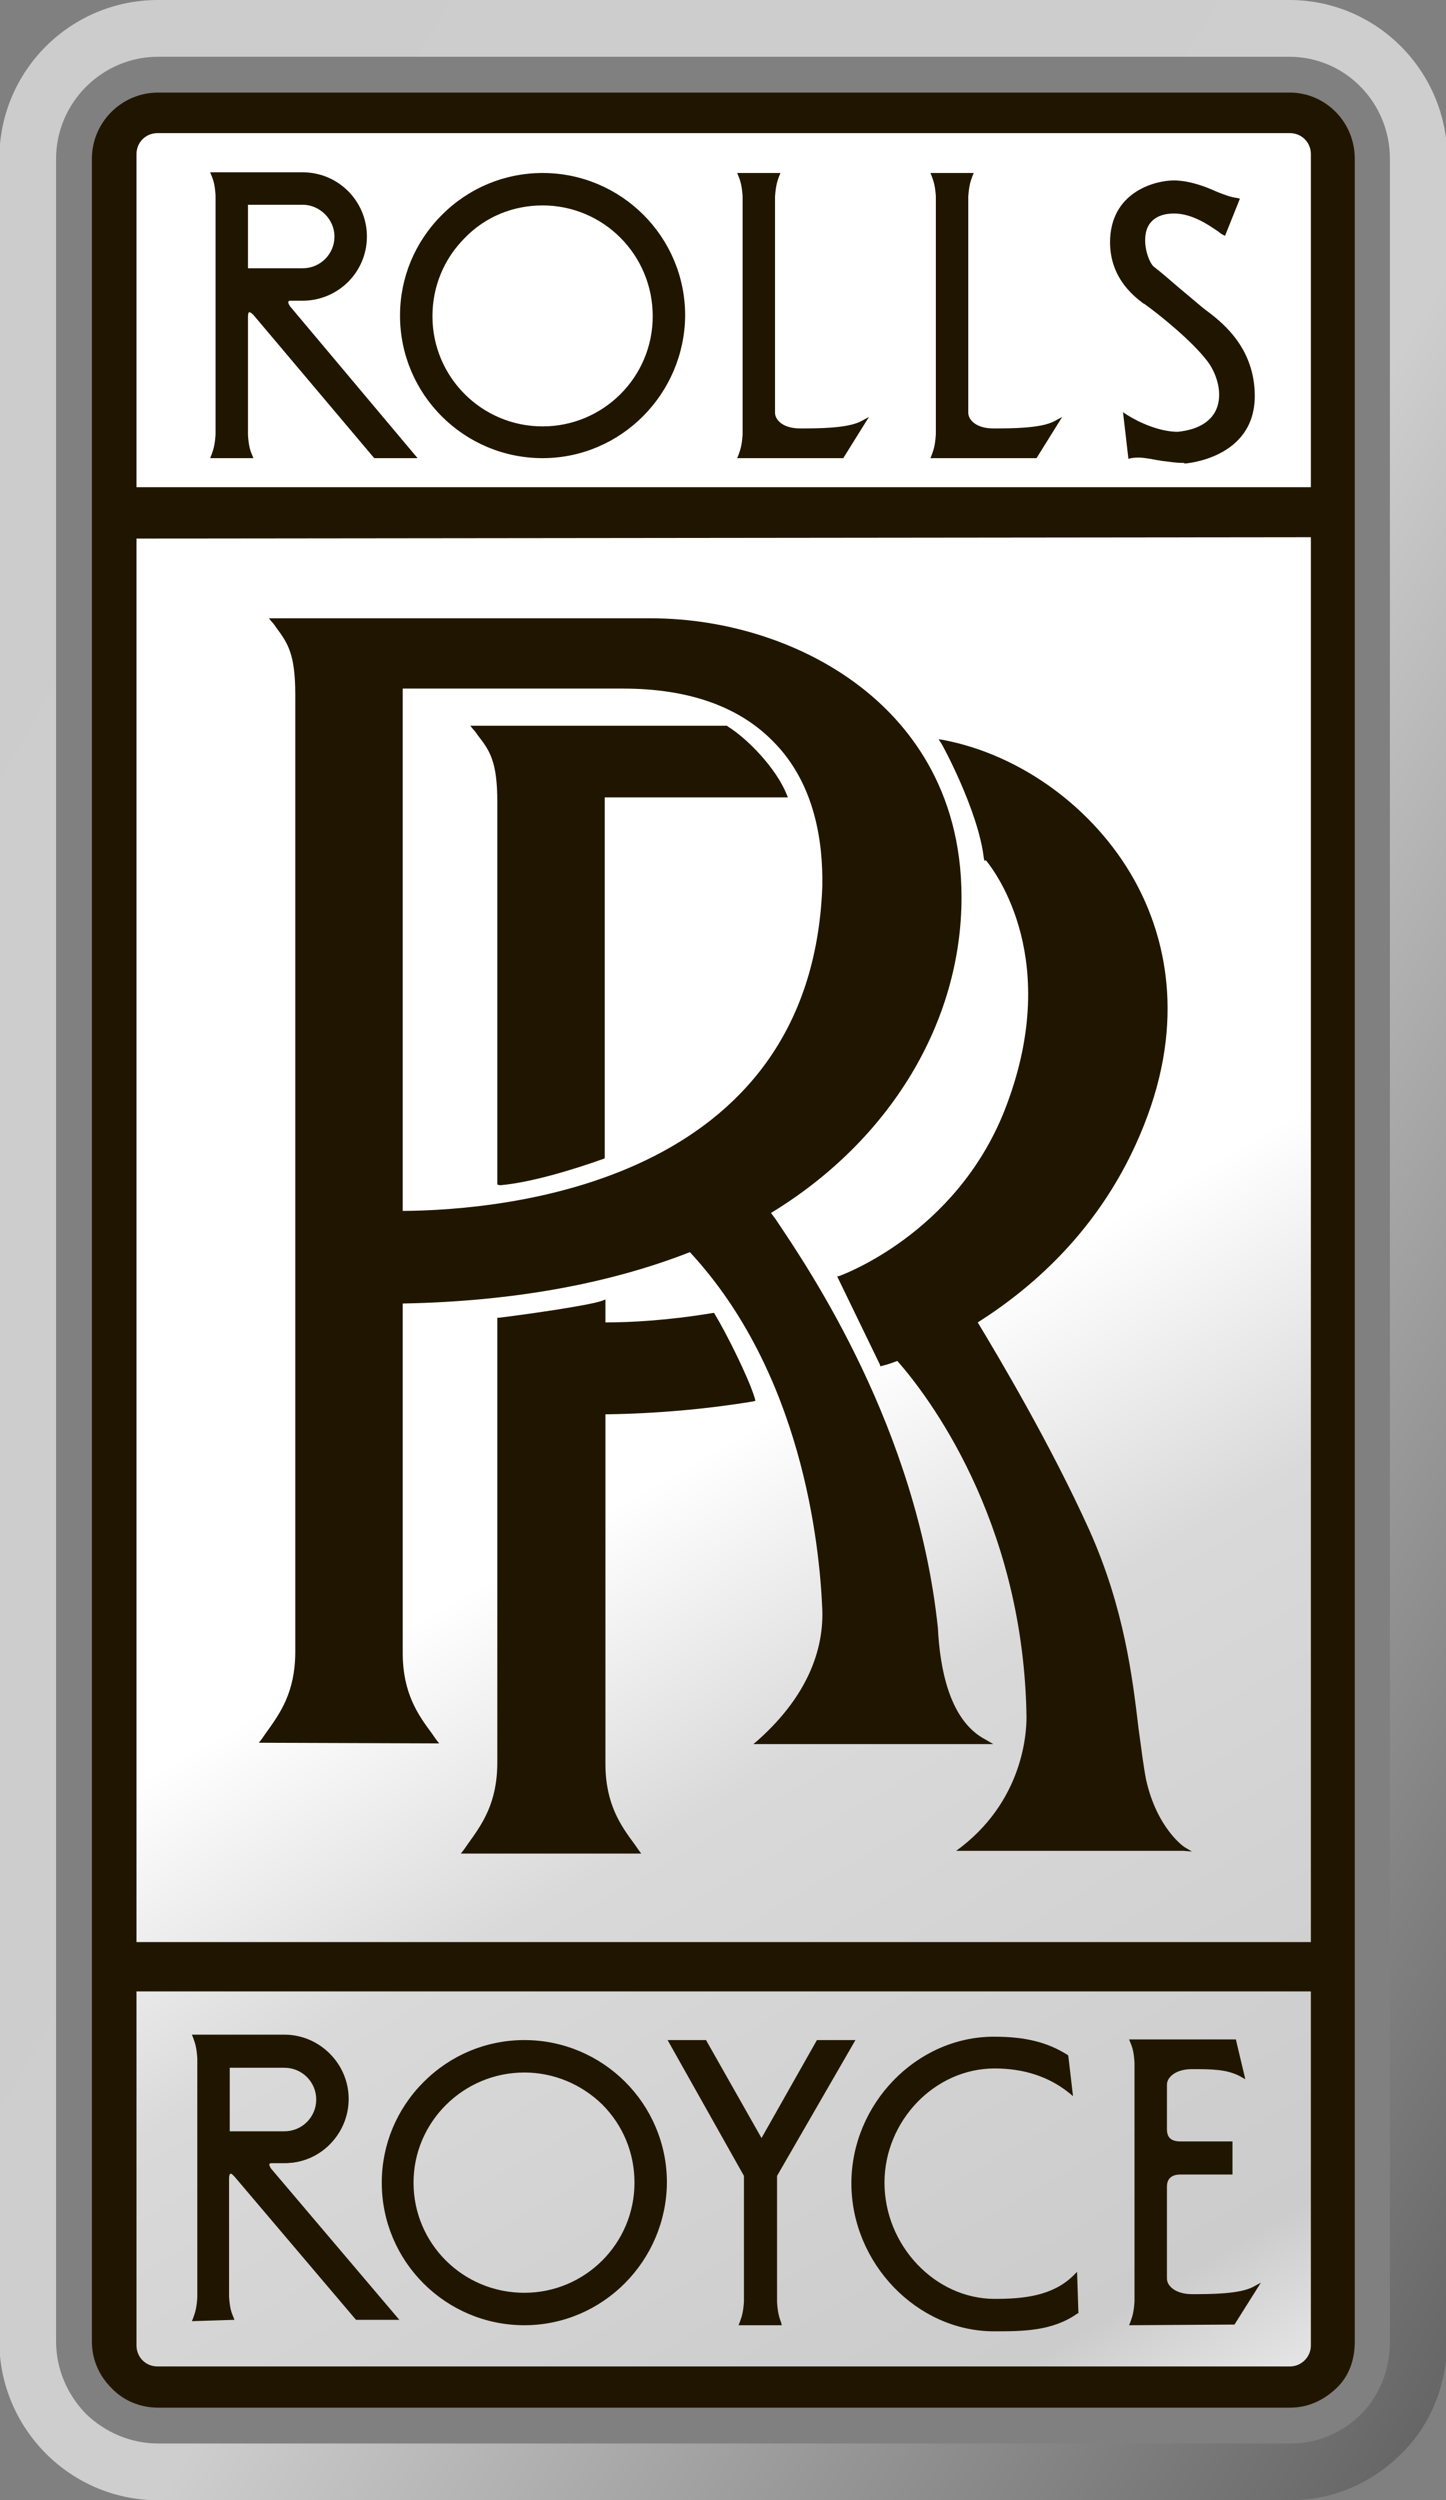
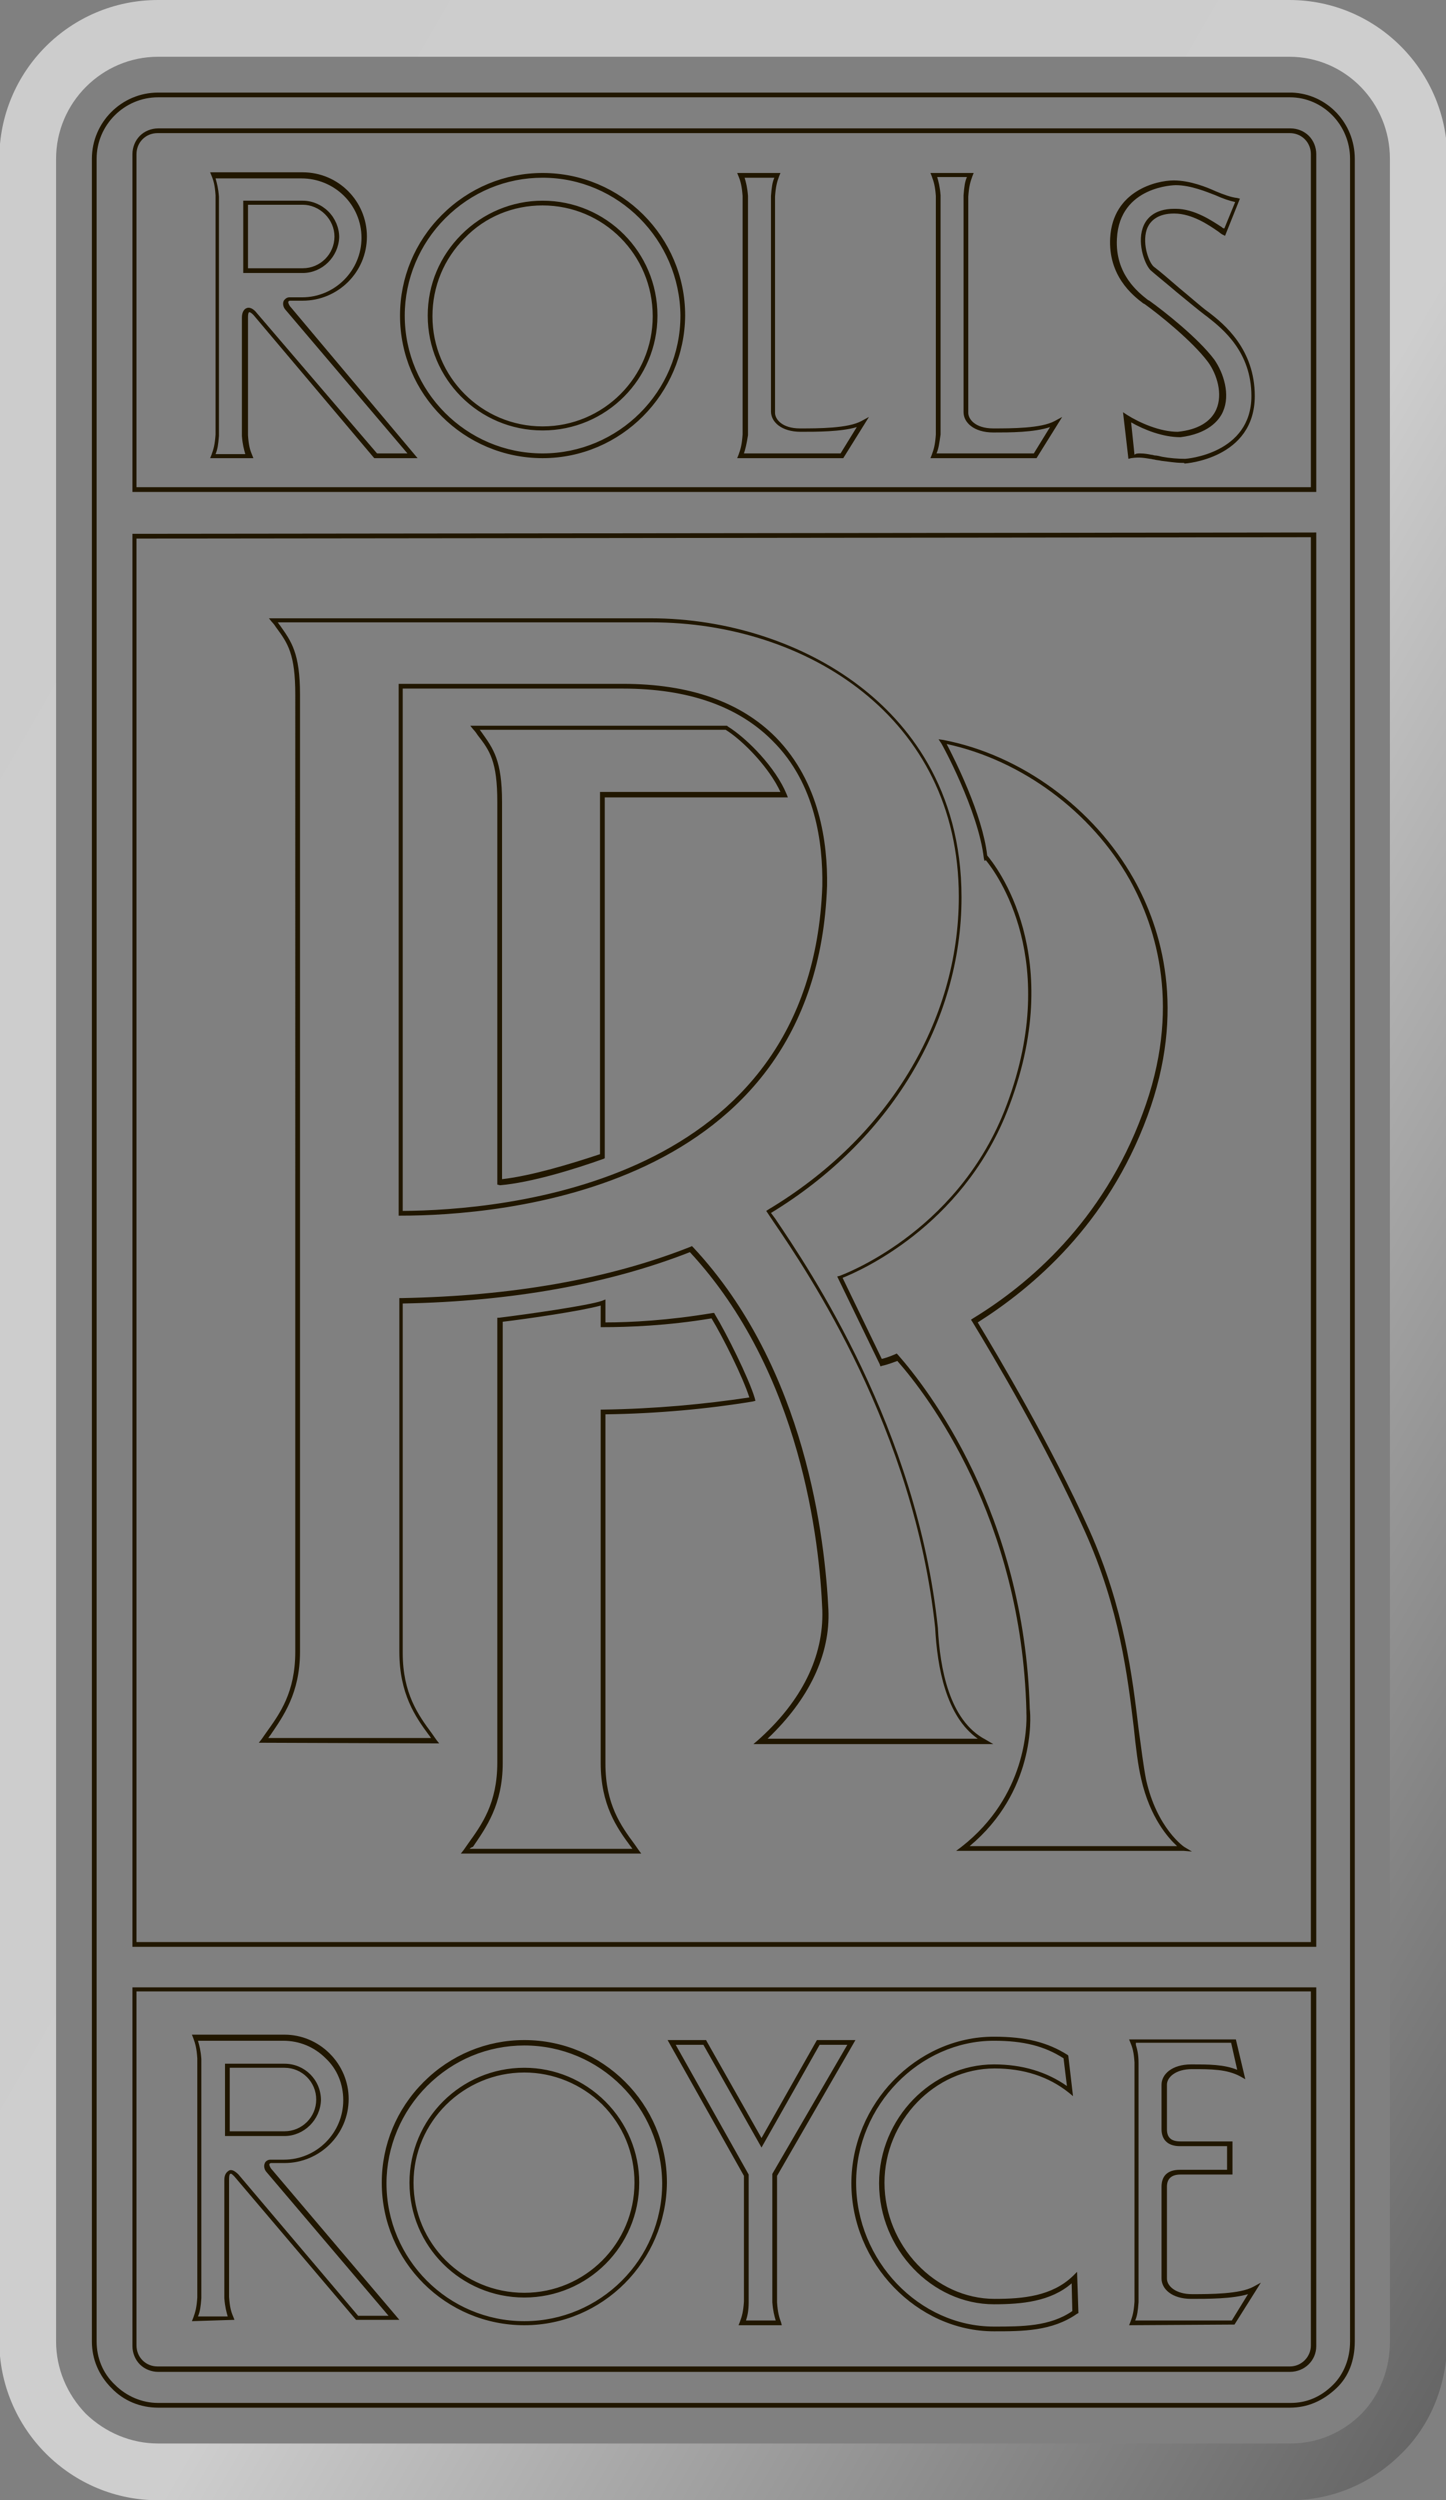
<svg xmlns="http://www.w3.org/2000/svg" xmlns:xlink="http://www.w3.org/1999/xlink" version="1.1" id="Слой_1" x="0px" y="0px" viewBox="0 0 214 370" enable-background="new 0 0 214 370" xml:space="preserve">
  <rect x="0" y="0" width="214" height="370" fill="#808080" stroke="none" />
  <g id="XMLID_81_">
    <linearGradient id="XMLID_12_" gradientUnits="userSpaceOnUse" x1="-45.995" y1="96.636" x2="260.121" y2="273.373">
      <stop offset="0" style="stop-color:#CCCCCC" />
      <stop offset="0.557" style="stop-color:#CECECE" />
      <stop offset="1" style="stop-color:#666666" />
    </linearGradient>
    <path id="XMLID_161_" fill-rule="evenodd" clip-rule="evenodd" fill="url(#XMLID_12_)" d="M201.5,357.2c-2.8,2.8-6.5,4.4-10.5,4.4   H23.4c-4,0-7.8-1.6-10.7-4.4c-2.8-2.9-4.4-6.7-4.4-10.7v-323c0-8.3,6.8-15.1,15.1-15.1l167.4,0c8.3,0,14.9,6.8,14.9,15.1v323   C205.7,350.5,204.3,354.3,201.5,357.2L201.5,357.2z M207.4,363.1c-4.4,4.4-10.2,6.9-16.5,6.9H23.4c-6.3,0-12.2-2.5-16.6-6.9   c-4.4-4.4-6.9-10.4-6.9-16.6v-323C-0.1,10.5,10.4,0,23.4,0l167.4,0c13,0,23.4,10.6,23.4,23.5v323   C214.1,352.7,211.9,358.7,207.4,363.1L207.4,363.1z" />
    <g id="XMLID_154_">
      <defs>
-         <path id="XMLID_155_" d="M195.5,351.2c1.3-1.3,1.8-3,1.8-4.7v-323c0-3.7-2.8-6.7-6.5-6.7l-167.4,0c-3.7,0-6.7,3-6.7,6.7v323     c0,1.8,0.7,3.5,2,4.7c1.3,1.3,2.9,2,4.7,2H191C192.7,353.2,194.3,352.5,195.5,351.2L195.5,351.2z" />
-       </defs>
+         </defs>
      <clipPath id="XMLID_35_">
        <use xlink:href="#XMLID_155_" overflow="visible" />
      </clipPath>
      <g id="XMLID_156_" clip-path="url(#XMLID_35_)">
        <defs>
          <rect id="XMLID_157_" x="16.7" y="16.8" width="180.6" height="336.4" />
        </defs>
        <clipPath id="XMLID_40_">
          <use xlink:href="#XMLID_157_" overflow="visible" />
        </clipPath>
        <linearGradient id="XMLID_41_" gradientUnits="userSpaceOnUse" x1="209.98" y1="366.993" x2="6.589" y2="14.709">
          <stop offset="0" style="stop-color:#FFFFFF" />
          <stop offset="8.823694e-02" style="stop-color:#D6D6D6" />
          <stop offset="0.108" style="stop-color:#CCCCCC" />
          <stop offset="0.153" style="stop-color:#CECECE" />
          <stop offset="0.34" style="stop-color:#D9D9D9" />
          <stop offset="0.453" style="stop-color:#FFFFFF" />
        </linearGradient>
        <rect id="XMLID_1_" x="7" y="14.5" clip-path="url(#XMLID_40_)" fill="url(#XMLID_41_)" width="202.5" height="352.8" />
      </g>
    </g>
    <g id="XMLID_80_">
-       <path id="XMLID_2_" fill-rule="evenodd" clip-rule="evenodd" fill="#201600" d="M197.5,353.2c1.8-1.8,2.6-4.2,2.6-6.7v-323    c0-5.2-4.1-9.4-9.3-9.4v0H23.4c-5.2,0-9.4,4.2-9.4,9.4v323c0,2.5,1,4.9,2.8,6.7c1.8,1.8,4.2,2.8,6.7,2.8H191    C193.5,355.9,195.7,355,197.5,353.2L197.5,353.2L197.5,353.2z M19.9,72.5V22.8c0-0.9,0.4-1.8,1-2.5c0.7-0.7,1.5-1,2.4-1l167.6,0    c0.9,0,1.8,0.4,2.5,1c0.7,0.7,1,1.5,1,2.5l0,49.7H19.9L19.9,72.5z M19.9,287.7V79.3l174.5-0.2v208.6H19.9L19.9,287.7z     M194.4,294.4v52.8c0,1.9-1.6,3.5-3.5,3.5H23.4c-0.9,0-1.8-0.4-2.4-1c-0.7-0.7-1-1.5-1-2.5l0-52.8H194.4L194.4,294.4z M80.3,67.4    c11.4,0,20.7-9.3,20.7-20.7C101,35.3,91.7,26,80.3,26c-11.4,0-20.7,9.3-20.7,20.7C59.6,58.1,68.8,67.4,80.3,67.4L80.3,67.4z     M77.6,343.7c11.4,0,20.7-9.3,20.7-20.7c0-11.4-9.3-20.7-20.7-20.7c-11.4,0-20.7,9.3-20.7,20.7C56.9,334.4,66.1,343.7,77.6,343.7    L77.6,343.7z M109.6,67.5c0.3-0.8,0.5-1.6,0.6-3.1l0-35.4c-0.1-1.5-0.3-2.2-0.6-3.1l5.4,0c-0.3,0.8-0.5,1.6-0.6,3.1V61    c0,1.2,1.3,2.6,4,2.6c2.8,0,7.2,0,9.3-1.1l-3.1,4.9H109.6L109.6,67.5z M138.1,67.5c0.3-0.8,0.5-1.6,0.6-3.1l0-35.4    c-0.1-1.5-0.3-2.2-0.6-3.1l5.4,0c-0.3,0.8-0.5,1.6-0.6,3.1l0,32.1c0,1.2,1.3,2.6,4,2.6c2.8,0,7.2,0,9.3-1.1l-3.1,4.9H138.1    L138.1,67.5z M36.9,67.5c-0.3-0.8-0.5-1.6-0.6-3.1l0-17.5c0-1.3,0.8-1.3,1.4-0.5l17.9,21.1h5.4L42.5,45.6    c-0.4-0.5-0.4-1.3,0.3-1.3l1.9,0c5.1,0,9.2-4.1,9.2-9.2c0-5.1-4.1-9.2-9.2-9.2l-13.2,0c0.3,0.8,0.5,1.6,0.6,3.1l0,35.4    c-0.1,1.5-0.3,2.2-0.6,3.1H36.9L36.9,67.5z M34.2,343.2c-0.3-0.8-0.5-1.6-0.6-3.1v-17.5c0-1.3,0.8-1.3,1.4-0.5l17.9,21.1h5.5    l-18.5-21.8c-0.4-0.5-0.4-1.3,0.3-1.3h2c5.1,0,9.2-4.1,9.2-9.2c0-5.1-4.1-9.2-9.2-9.2l-13.2,0c0.3,0.8,0.5,1.6,0.6,3.1v35.4    c-0.1,1.5-0.3,2.2-0.6,3.1L34.2,343.2L34.2,343.2z M181.3,34.2l1.9-4.7c-0.8-0.1-1.9-0.5-3.3-1c-1.3-0.6-3.7-1.6-6-1.6    c-2.3,0-8.7,1.4-9,8.2c-0.3,5.7,3.5,8.4,4.9,9.6c2,1.5,7.2,5.4,9.5,8.7c2.3,3.2,3.5,9.9-4.8,10.9c-2.8,0-6-1.4-7.7-2.5l0.7,5.8    c1.7-0.3,2.7,0.1,3.4,0.2c1.3,0.1,3,0.5,4.6,0.4c1.6-0.1,10.1-1.5,10.1-9.6c0-7.2-5-10.7-7-12.3c-1.4-1-6.1-5.1-7.9-6.5    c-1.3-1-3.5-8.4,3.1-8.6C177.2,31,180.2,33.6,181.3,34.2L181.3,34.2z M114.7,340.7c0.1,1.5,0.3,2.2,0.6,3.1l-5.4,0    c0.3-0.8,0.5-1.6,0.6-3.1l0-18.8l-11.1-19.6h4.9l8.4,14.9l8.4-14.9h4.9l-11.4,19.6V340.7L114.7,340.7z M182,317.4h-7.3    c-1.3,0-2.3-0.5-2.3-2.2v-6.6c0-1.2,1.3-2.6,4-2.6c2.8,0,5.2,0,7.3,1.1l-1.1-4.9h-15c0.3,0.8,0.5,1.6,0.6,3.1l0,35.4    c-0.1,1.5-0.3,2.2-0.6,3.1l15,0l3.1-4.9c-2.1,1.1-6.5,1.1-9.3,1.1c-2.8,0-4-1.4-4-2.6v-13.6c0-1.7,1-2.2,2.3-2.2l7.3,0V317.4    L182,317.4z M158.3,309.4c-3.2-2.5-7.1-3.6-11.2-3.6c-9.2,0-16.7,8.1-16.7,17.3c0,9.2,7.5,17.6,16.7,17.6c4.6,0,8.8-0.5,11.8-3.5    l0.2,5.1c-3.4,2.4-7.5,2.5-12,2.5c-11.4,0-20.7-10.2-20.7-21.6c0-11.4,9.3-21.3,20.7-21.3c4.1,0,7.5,0.6,10.7,2.7L158.3,309.4    L158.3,309.4z M80.3,63.4c9.2,0,16.7-7.5,16.7-16.7C97,37.5,89.5,30,80.3,30c-9.2,0-16.7,7.5-16.7,16.7    C63.6,55.9,71.1,63.4,80.3,63.4L80.3,63.4z M77.6,339.7c9.2,0,16.7-7.5,16.7-16.7c0-9.2-7.5-16.7-16.7-16.7    c-9.2,0-16.7,7.5-16.7,16.7C60.9,332.2,68.4,339.7,77.6,339.7L77.6,339.7z M44.8,40.1c2.8,0,5-2.3,5-5c0-2.8-2.2-5-5-5l-8.4,0v10    L44.8,40.1L44.8,40.1z M42.1,315.8c2.8,0,5-2.2,5-5c0-2.8-2.2-5-5-5h-8.4v10L42.1,315.8L42.1,315.8z M112.5,257.6h33.2    c-5.1-2.7-6.9-9.9-7.2-16.7c-3.3-31.1-20.6-55.3-24.8-61.6c19.7-11.8,28.4-29.9,28.4-46.6c0-27.8-24.5-40.9-45.7-40.9H40.4    c2.1,3,3.6,4.2,3.6,11.1v141.6c0,6.9-3,10.2-5.1,13.2l25.4,0c-2.1-3-5.1-6.3-5.1-13.1l0-52c17.1-0.3,31.4-3.1,42.9-7.7    c17.5,18.7,19.6,45.9,19.9,53.4C122.3,245.6,118.4,252.2,112.5,257.6L112.5,257.6z M59.3,179.6L59.3,179.6v-78h32.9    c22.7,0,30.2,14.4,29.9,29.6C120.5,173.3,78.7,179.6,59.3,179.6L59.3,179.6z M89.1,208.9c7.9-0.1,15.4-0.8,22.1-1.9    c-0.9-3-4.2-9.6-5.8-12.3c-6.1,1-11.8,1.4-16.3,1.4l0-3.3c-2.1,0.7-11.4,2.1-15.2,2.5v65.6c0,6.9-3,10.2-5.1,13.1h25.4    c-2.1-3-5.1-6.3-5.1-13.1L89.1,208.9L89.1,208.9z M116.1,117.5H89.1V171c-3.4,1.2-10.3,3.4-15.2,3.9v-56.2c0-6.9-1.5-8.1-3.6-11.1    l37.2,0C110.5,109.5,114.6,113.8,116.1,117.5L116.1,117.5z M142.5,273.6h32.7c0,0-4.2-2.7-5.9-10.3c-1.7-7.6-1.3-20.9-8.4-36.9    c-5.8-12.9-13.7-26.2-16.6-30.9c8.7-5.3,19.4-14.7,25.3-30.5c11-29.5-10.1-51.5-30-55.3c0,0,5.5,9.9,6.3,17.1    c0,0,12.5,13.8,3,37.8c-7.4,18.6-24.5,24.5-24.5,24.5l6.1,12.7c0,0,0.9-0.2,2.3-0.7c3.8,4.3,18.6,22.9,19.4,52.2    C152.2,253.1,153.2,265.2,142.5,273.6L142.5,273.6z" />
      <path id="XMLID_28_" fill="#201600" d="M190.9,356.3H23.4c-2.6,0-5.1-1-6.9-2.9c-1.9-1.9-2.9-4.3-2.9-6.9v-323    c0-5.4,4.4-9.8,9.8-9.8l167.8,0c5.2,0.2,9.3,4.5,9.3,9.8v323c0,2.8-0.9,5.2-2.7,6.9l0,0C195.8,355.3,193.5,356.3,190.9,356.3z     M23.4,14.4c-5,0-9.1,4.1-9.1,9.1v323c0,2.4,0.9,4.7,2.7,6.4c1.7,1.7,4,2.7,6.4,2.7h167.6c2.4,0,4.5-0.9,6.3-2.7l0,0    c1.6-1.6,2.5-3.9,2.5-6.4v-323c0-5-4-9.1-8.9-9.1L23.4,14.4z M190.9,351H23.4c-1,0-2-0.4-2.7-1.1c-0.7-0.7-1.1-1.7-1.1-2.7l0-53.1    h175.2v53.1C194.8,349.3,193.1,351,190.9,351z M20.2,294.7l0,52.4c0,0.8,0.3,1.6,0.9,2.2c0.6,0.6,1.4,0.9,2.2,0.9h167.6    c1.7,0,3.1-1.4,3.1-3.1v-52.4H20.2z M147.1,345c-11.4,0-21.1-10.1-21.1-21.9c0-11.7,9.6-21.7,21.1-21.7c4.6,0,7.9,0.8,10.9,2.7    l0.1,0.1l0.7,6l-0.6-0.5c-3-2.4-6.7-3.6-11-3.6c-8.9,0-16.3,7.8-16.3,16.9c0,9.3,7.5,17.2,16.3,17.2c4.2,0,8.5-0.4,11.6-3.4    l0.6-0.6l0.2,6.1l-0.2,0.1C155.7,345,151.3,345,147.1,345z M147.1,302c-11,0-20.4,9.6-20.4,21c0,11.5,9.3,21.3,20.4,21.3    c4.1,0,8.3,0,11.6-2.3l-0.1-4.1c-3.1,2.7-7.4,3.1-11.5,3.1c-9.2,0-17-8.2-17-17.9c0-9.6,7.8-17.6,17-17.6c4.2,0,7.8,1.1,10.8,3.2    l-0.5-4.1C154.6,302.8,151.5,302,147.1,302z M115.7,344.1l-6.4,0l0.2-0.5c0.3-0.8,0.5-1.5,0.6-3V322l-11.3-20.1h5.7l0.1,0.2    l8.1,14.3l8.2-14.5h5.7L115,322v18.7c0.1,1.5,0.3,2.2,0.6,3L115.7,344.1z M110.4,343.4l4.4,0c-0.2-0.7-0.4-1.4-0.5-2.7l0,0v-18.9    l0-0.1l11.1-19.1h-4.1l-8.6,15.2l-8.6-15.2H100l10.8,19.2l0,18.9C110.8,342,110.6,342.8,110.4,343.4z M167.1,344.1l0.2-0.5    c0.3-0.8,0.5-1.5,0.6-3l0-35.4c-0.1-1.5-0.3-2.2-0.6-2.9l-0.2-0.5h15.8l1.4,5.9l-0.7-0.4c-2-1.1-4.4-1.1-7.2-1.1    c-2.4,0-3.7,1.2-3.7,2.3v6.6c0,1.2,0.6,1.8,2,1.8h7.7v4.9l-7.7,0c-1.3,0-2,0.6-2,1.8v13.6c0,1.1,1.3,2.3,3.7,2.3    c2.7,0,7.1,0,9.1-1.1l1.1-0.6l-3.9,6.2L167.1,344.1z M168.1,302.6c0.2,0.7,0.4,1.4,0.4,2.7l0,35.4c-0.1,1.3-0.2,2-0.5,2.7l14.3,0    l2.4-3.9c-2.3,0.7-5.9,0.7-8.4,0.7c-2.9,0-4.4-1.5-4.4-3v-13.6c0-1.6,0.9-2.5,2.7-2.5l7,0v-3.5h-7c-1.7,0-2.7-0.9-2.7-2.5v-6.6    c0-1.5,1.5-3,4.4-3c2.6,0,4.8,0,6.8,0.8l-0.9-4H168.1z M77.6,344.1c-11.6,0-21.1-9.4-21.1-21.1c0-5.6,2.2-10.9,6.2-14.9    c4-4,9.3-6.2,14.9-6.2c0,0,0,0,0,0c11.6,0,21.1,9.4,21.1,21.1C98.6,334.6,89.2,344.1,77.6,344.1z M77.6,302.7    c-5.4,0-10.5,2.1-14.4,6c-3.8,3.8-6,9-6,14.4c0,11.2,9.1,20.4,20.4,20.4c11.2,0,20.4-9.1,20.4-20.4    C97.9,311.8,88.8,302.7,77.6,302.7C77.6,302.7,77.6,302.7,77.6,302.7z M28.4,343.5l0.2-0.5c0.3-0.8,0.5-1.5,0.6-3v-35.4    c-0.1-1.5-0.3-2.2-0.6-3l-0.2-0.5l13.7,0c2.5,0,4.9,1,6.7,2.8c1.8,1.8,2.8,4.2,2.8,6.7c0,5.3-4.3,9.5-9.5,9.5h-2    c-0.1,0-0.2,0.1-0.2,0.1c-0.1,0.1,0,0.4,0.2,0.7l19,22.4h-6.4l-0.1-0.1l-17.9-21.1c-0.3-0.3-0.5-0.5-0.6-0.4    c-0.1,0-0.2,0.2-0.2,0.7v17.5c0.1,1.5,0.3,2.2,0.6,2.9l0.2,0.5L28.4,343.5z M29.3,302c0.2,0.7,0.4,1.4,0.5,2.7v35.4    c-0.1,1.3-0.2,2-0.5,2.7l4.4,0c-0.2-0.7-0.4-1.4-0.5-2.7v-17.5c0-0.9,0.4-1.2,0.7-1.4c0.4-0.2,0.9,0.1,1.4,0.6l17.7,20.9h4.5    l-18-21.2c-0.4-0.4-0.5-1-0.3-1.4c0.1-0.3,0.5-0.5,0.8-0.5h2c4.9,0,8.8-4,8.8-8.8c0-2.4-0.9-4.6-2.6-6.2c-1.7-1.7-3.9-2.6-6.3-2.6    L29.3,302z M77.6,340c-9.4,0-17-7.6-17-17c0-9.4,7.6-17,17-17c4.5,0,8.8,1.8,12,5c3.2,3.2,5,7.5,5,12C94.6,332.4,87,340,77.6,340z     M77.6,306.7c-9,0-16.4,7.3-16.4,16.3c0,9,7.3,16.3,16.4,16.3c9,0,16.3-7.3,16.3-16.3c0-4.4-1.7-8.5-4.8-11.6    C86,308.4,81.9,306.7,77.6,306.7z M42.1,316.1l-8.8,0v-10.7h8.8c3,0,5.4,2.4,5.4,5.4C47.4,313.7,45,316.1,42.1,316.1z M34,315.4    l8.1,0c2.6,0,4.7-2.1,4.7-4.7c0-2.6-2.1-4.7-4.7-4.7H34V315.4z M194.8,288.1H19.6V79h0.3l174.9-0.2V288.1z M20.2,287.4h173.8V79.5    L20.2,79.7V287.4z M94.9,274.3H68.2l0.4-0.5c0.2-0.3,0.5-0.7,0.7-1c2-2.8,4.3-5.9,4.3-12V195l0.3,0c4.1-0.5,13.2-1.8,15.2-2.5    l0.5-0.2l0,3.4c3.7,0,9.4-0.3,15.9-1.4l0.2,0l0.1,0.2c1.7,2.8,5,9.4,5.9,12.4l0.1,0.4l-0.4,0.1c-6.6,1.1-14.2,1.8-21.8,1.9l0,51.7    c0,6,2.3,9.2,4.3,11.9c0.2,0.3,0.5,0.7,0.7,1L94.9,274.3z M69.5,273.6h24.1c-0.1-0.1-0.2-0.3-0.3-0.4c-2-2.7-4.4-6.1-4.4-12.3    l0-52.3l0.3,0c7.6-0.1,15.1-0.8,21.7-1.8c-1-3.1-3.9-8.9-5.6-11.7c-6.6,1.1-12.4,1.3-16.1,1.3h-0.3l0-3.2    c-2.8,0.8-11.1,2-14.5,2.4v65.3c0,6.2-2.5,9.6-4.4,12.4C69.7,273.4,69.6,273.5,69.5,273.6z M175.2,273.9h-33.7l0.8-0.6    c9.6-7.5,9.7-17.9,9.6-19.8h0l0-0.3c-0.7-28.5-14.6-46.7-19.1-51.8c-1.3,0.5-2.1,0.7-2.2,0.7l-0.3,0.1l-0.1-0.3l-6.3-13l0.4-0.1    c0.2-0.1,17-6.1,24.3-24.3c8.8-22.2-1.3-35.5-2.7-37.2l-0.2,0.1l-0.1-0.4c-0.8-7-6.2-16.9-6.3-17l-0.4-0.6l0.7,0.1    c11.5,2.2,22.3,10.1,28.2,20.6c4.1,7.3,7.8,19.4,2,35.1c-5.9,16-16.9,25.3-25.1,30.5c3.2,5.3,10.8,18.1,16.5,30.7    c5.2,11.6,6.4,21.9,7.3,29.4c0.4,2.9,0.7,5.4,1.1,7.5c1.6,7.3,5.7,10.1,5.8,10.1l1,0.6L175.2,273.9z M143.5,273.2h30.7    c-1.3-1.2-4-4.2-5.3-9.9c-0.5-2.1-0.8-4.7-1.1-7.6c-0.9-7.5-2.1-17.7-7.3-29.2c-5.7-12.7-13.5-25.8-16.6-30.9l-0.2-0.3l0.3-0.2    c8.2-5,19.2-14.3,25.1-30.3c5.8-15.5,2.1-27.4-1.9-34.6c-5.7-10.1-16-17.7-27.1-20.1c1.2,2.3,5.3,10.4,6,16.5    c1.1,1.3,12.1,14.9,2.9,38c-6.8,17-21.8,23.5-24.3,24.5l5.8,12c0.4-0.1,1.1-0.3,2-0.7l0.2-0.1l0.2,0.2c4.4,5,18.7,23.4,19.5,52.4    h0C152.6,254.3,153.1,265.2,143.5,273.2z M38.3,257.9l0.4-0.5c0.2-0.3,0.5-0.7,0.7-1c2-2.8,4.3-5.9,4.3-12V102.8    c0-6-1.1-7.6-2.8-9.9c-0.2-0.3-0.4-0.6-0.7-0.9l-0.4-0.5h56.5c11.4,0,22.7,3.7,31,10.1c6.9,5.3,15,15,15,31.2    c0,18.5-10.6,36-28.2,46.7l0.6,0.8c5.2,7.7,21,31.1,24.1,60.6c0.3,6,1.7,13.7,7,16.5l1.2,0.7h-35.5l0.7-0.6    c6.5-5.8,9.7-12.4,9.5-19.2c-0.4-10-3.1-35.2-19.6-53c-12,4.7-26.3,7.3-42.5,7.6l0,51.7c0,6,2.3,9.2,4.3,11.9    c0.2,0.3,0.5,0.7,0.7,1l0.4,0.5L38.3,257.9z M41.1,92.1c0.1,0.1,0.2,0.3,0.3,0.4c1.7,2.4,3,4.1,3,10.3v141.6    c0,6.2-2.5,9.6-4.4,12.4c-0.1,0.1-0.2,0.3-0.3,0.4l24.1,0c-0.1-0.1-0.2-0.3-0.3-0.4c-2-2.7-4.4-6.1-4.4-12.4l0-52.3l0.3,0    c16.3-0.3,30.7-2.8,42.8-7.6l0.2-0.1l0.2,0.2c16.8,18,19.5,43.5,20,53.6c0.3,6.7-2.9,13.3-9,19.1h31.1c-4.7-3.3-6-10.6-6.3-16.4    c-3.1-29.3-18.8-52.6-24-60.2l-1-1.5l0.3-0.2c17.7-10.6,28.2-27.9,28.2-46.3c0-26.7-22.8-40.6-45.4-40.6H41.1z M59.3,179.9h-0.3    v-78.7h33.2c9.9,0,17.5,2.7,22.7,8c6.4,6.6,7.6,15.5,7.5,21.9C120.8,176.4,73.7,179.9,59.3,179.9z M59.6,101.9v77.3    c14.6-0.1,60.5-3.8,62.1-48.1c0.1-6.3-1-15.1-7.3-21.4c-5.1-5.2-12.6-7.8-22.2-7.8H59.6z M73.6,175.3v-56.6c0-6-1.1-7.6-2.9-9.9    c-0.2-0.3-0.4-0.6-0.7-0.9l-0.4-0.5l38,0l0.1,0.1c2.9,1.8,7.1,6.1,8.7,10l0.2,0.5H89.5v53.4l-0.2,0.1c-4.5,1.6-10.7,3.5-15.3,3.9    L73.6,175.3z M71,108c0.1,0.1,0.2,0.3,0.3,0.4c1.7,2.4,3,4.1,3,10.3v55.8c4.4-0.5,10.3-2.3,14.5-3.7v-53.6h26.7    c-1.6-3.5-5.4-7.5-8.1-9.2L71,108z M194.8,72.8H19.6v-50c0-1,0.4-2,1.1-2.7c0.7-0.7,1.7-1.1,2.7-1.1l167.6,0c1,0,2,0.4,2.7,1.1    c0.7,0.7,1.1,1.7,1.1,2.7V72.8z M20.2,72.1h173.8V22.8c0-0.8-0.3-1.6-0.9-2.2c-0.6-0.6-1.4-0.9-2.2-0.9l-167.6,0    c-0.8,0-1.6,0.3-2.2,0.9c-0.6,0.6-0.9,1.4-0.9,2.2V72.1z M175,68.5c-1.1,0-2.1-0.2-3.1-0.3c-0.4-0.1-0.8-0.1-1.1-0.2    c-0.2,0-0.4-0.1-0.6-0.1c-0.7-0.1-1.5-0.3-2.8-0.1l-0.4,0.1l-0.8-6.9l0.6,0.4c1.9,1.2,4.9,2.5,7.5,2.5c3-0.3,4.9-1.5,5.7-3.3    c1-2.3,0.1-5.2-1.2-7c-2.3-3.1-7.3-7.1-9.4-8.6l-0.2-0.1c-1.6-1.2-5.2-4.1-4.9-9.7c0.4-7,6.9-8.5,9.4-8.5c2.4,0,4.9,1,6.2,1.6    c1.2,0.5,2.3,0.9,3.2,1l0.4,0.1l-2.2,5.5l-0.4-0.2c-0.2-0.1-0.4-0.3-0.7-0.5c-1.3-0.9-3.8-2.6-6.4-2.6c0,0-0.1,0-0.1,0    c-2.1,0-3.5,0.9-4,2.4c-0.7,2.2,0.4,5,1.1,5.5c0.8,0.6,2.2,1.8,3.7,3.1c1.7,1.4,3.4,2.9,4.1,3.4l0.4,0.3c2.2,1.7,6.7,5.4,6.7,12.3    c0,9.3-10.3,10-10.4,10C175.3,68.5,175.2,68.5,175,68.5z M168.7,67.1c0.7,0,1.2,0.1,1.7,0.2c0.2,0,0.4,0.1,0.5,0.1    c0.3,0,0.7,0.1,1.1,0.2c1.1,0.2,2.3,0.3,3.4,0.3c0.1,0,9.8-0.7,9.8-9.3c0-6.5-4.2-9.9-6.5-11.7l-0.4-0.3c-0.8-0.6-2.5-2-4.2-3.4    c-1.4-1.2-2.9-2.4-3.7-3.1c-0.9-0.7-2.1-3.9-1.3-6.3c0.4-1.3,1.6-2.9,4.7-2.9c0.1,0,0.1,0,0.2,0c2.8,0,5.4,1.8,6.8,2.7    c0.1,0.1,0.2,0.2,0.4,0.2l1.6-3.9c-0.9-0.2-1.8-0.5-2.9-1c-1.3-0.5-3.7-1.5-5.9-1.5c-0.1,0-8.3,0.1-8.7,7.9    c-0.3,5.3,3.2,8,4.6,9.1l0.2,0.1c2.1,1.5,7.2,5.5,9.6,8.7c1.4,2,2.4,5.2,1.3,7.7c-0.6,1.4-2.3,3.3-6.3,3.8c-2.6,0-5.4-1.1-7.3-2.2    l0.5,4.8C168.1,67.1,168.4,67.1,168.7,67.1z M153.4,67.8h-15.7l0.2-0.5c0.3-0.8,0.5-1.5,0.6-3V29c-0.1-1.4-0.3-2.1-0.6-2.9    l-0.2-0.5l6.4,0l-0.2,0.5c-0.3,0.8-0.5,1.5-0.6,3l0,32c0,0.9,1,2.3,3.7,2.3c2.7,0,7.1,0,9.1-1.1l1.1-0.6L153.4,67.8z M138.6,67.1    H153l2.4-3.9C153,64,149.5,64,147,64c-2.9,0-4.4-1.5-4.4-3l0-32.1c0.1-1.3,0.2-2,0.5-2.7l-4.4,0c0.2,0.7,0.4,1.4,0.5,2.7v35.4    C139,65.7,138.9,66.4,138.6,67.1z M124.8,67.8h-15.7l0.2-0.5c0.3-0.8,0.5-1.5,0.6-3V29c-0.1-1.4-0.3-2.2-0.6-2.9l-0.2-0.5l6.4,0    l-0.2,0.5c-0.3,0.8-0.5,1.5-0.6,3l0,32c0,0.9,1,2.3,3.7,2.3c2.7,0,7.1,0,9.1-1.1l1.1-0.6L124.8,67.8z M110.1,67.1h14.3l2.4-3.9    c-2.3,0.7-5.9,0.7-8.3,0.7c-2.9,0-4.4-1.5-4.4-3V29c0.1-1.3,0.2-2,0.5-2.7l-4.4,0c0.2,0.7,0.4,1.4,0.5,2.7v35.4    C110.5,65.7,110.3,66.5,110.1,67.1z M61.8,67.8h-6.4l-0.1-0.1L37.5,46.6c-0.3-0.3-0.5-0.4-0.6-0.4c-0.1,0-0.2,0.2-0.2,0.7l0,17.5    c0.1,1.5,0.3,2.2,0.6,2.9l0.2,0.5h-6.4l0.2-0.5c0.3-0.8,0.5-1.5,0.6-3l0-35.4c-0.1-1.5-0.3-2.2-0.6-2.9l-0.2-0.5l13.7,0    c5.3,0,9.5,4.3,9.5,9.5c0,5.3-4.3,9.5-9.5,9.5l-1.9,0c-0.1,0-0.2,0.1-0.2,0.1c-0.1,0.1,0,0.4,0.2,0.7L61.8,67.8z M55.8,67.1h4.5    l-18-21.2c-0.4-0.4-0.5-1-0.3-1.4c0.2-0.3,0.5-0.5,0.8-0.5l1.9,0c4.9,0,8.8-4,8.8-8.8c0-4.9-4-8.8-8.9-8.8l-12.7,0    c0.2,0.7,0.4,1.4,0.5,2.7l0,35.4c-0.1,1.3-0.2,2-0.5,2.7h4.4c-0.2-0.7-0.4-1.4-0.5-2.7l0-17.5c0-0.9,0.4-1.3,0.7-1.4    c0.4-0.2,1,0.1,1.4,0.6L55.8,67.1z M80.3,67.8c-11.6,0-21.1-9.4-21.1-21.1c0-5.6,2.2-10.9,6.2-14.9c4-4,9.3-6.2,14.9-6.2    c0,0,0,0,0,0c11.6,0,21.1,9.4,21.1,21.1C101.3,58.3,91.9,67.8,80.3,67.8z M80.3,26.3c-5.4,0-10.5,2.1-14.4,6c-3.8,3.8-6,9-6,14.4    c0,11.2,9.1,20.4,20.4,20.4c11.2,0,20.4-9.1,20.4-20.4C100.6,35.5,91.5,26.3,80.3,26.3C80.3,26.3,80.3,26.3,80.3,26.3z M80.3,63.7    c-9.4,0-17-7.6-17-17c0-4.6,1.8-8.8,5-12c3.2-3.2,7.5-5,12-5c0,0,0,0,0,0c9.4,0,17,7.6,17,17C97.3,56.1,89.7,63.7,80.3,63.7z     M80.3,30.4c-4.4,0-8.5,1.7-11.5,4.8c-3.1,3.1-4.8,7.2-4.8,11.6c0,9,7.3,16.3,16.3,16.3c9,0,16.3-7.3,16.3-16.3    C96.6,37.7,89.3,30.4,80.3,30.4C80.3,30.4,80.3,30.4,80.3,30.4z M44.8,40.4l-8.8,0V29.7l8.8,0c1.4,0,2.8,0.6,3.8,1.6    c1,1,1.6,2.4,1.6,3.8C50.1,38,47.7,40.4,44.8,40.4z M36.7,39.7l8.1,0c2.6,0,4.7-2.1,4.7-4.7c0-1.2-0.5-2.4-1.4-3.3    c-0.9-0.9-2.1-1.4-3.3-1.4l-8.1,0V39.7z" />
    </g>
  </g>
</svg>